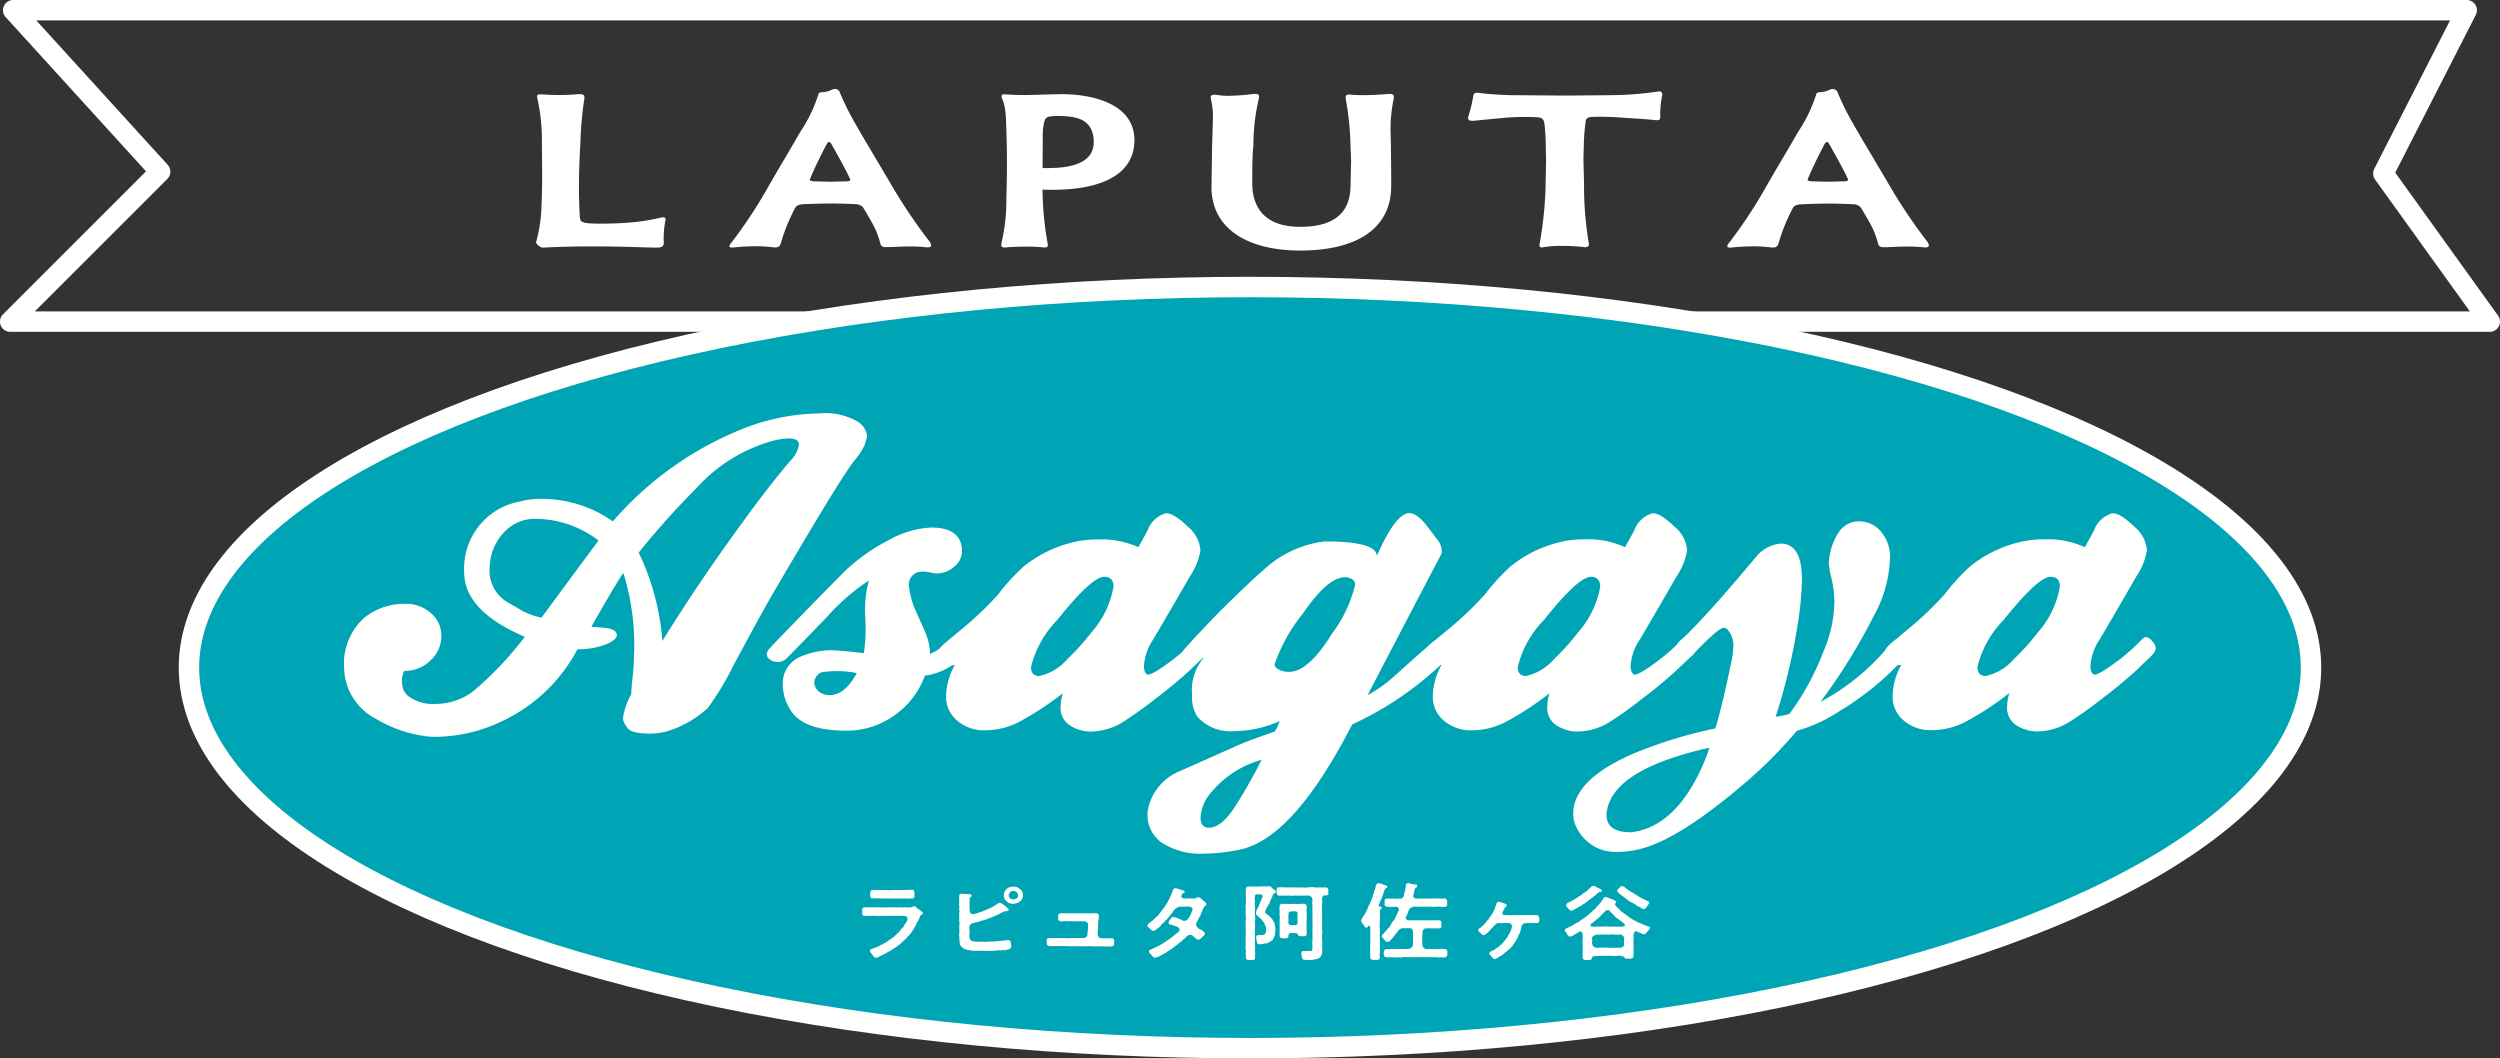
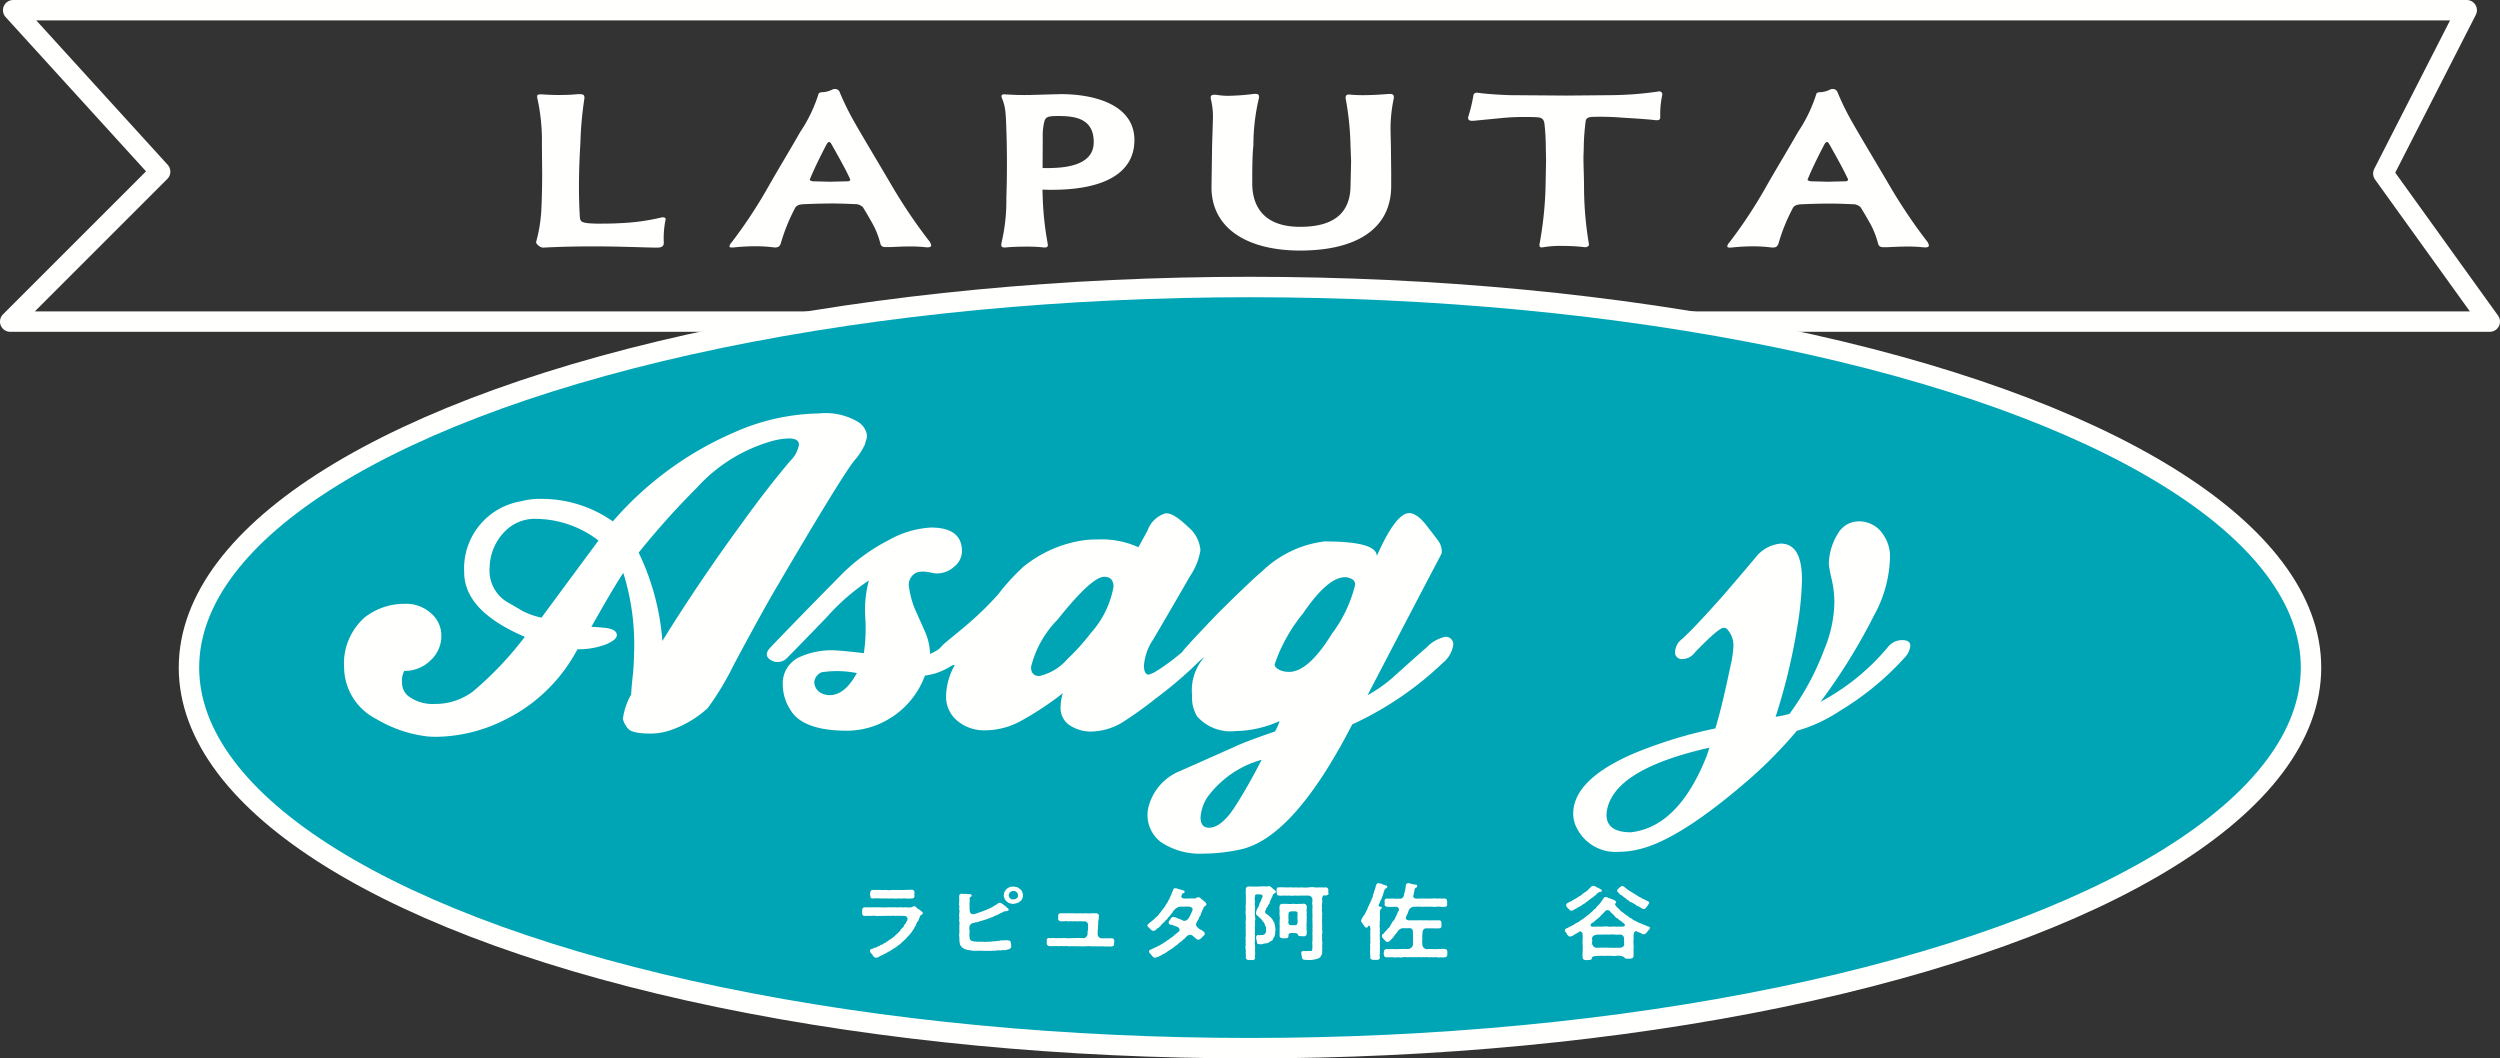
<svg xmlns="http://www.w3.org/2000/svg" viewBox="0 0 111.981 47.407">
  <rect x="0" y="0" width="111.981" height="47.407" fill="#333333" stroke="none" />
  <defs>
    <style>.cls-1{fill:#fffffe;}.cls-2{fill:none;stroke-linecap:round;stroke-linejoin:round;}.cls-2,.cls-3{stroke:#fffffe;stroke-width:0.915px;}.cls-3{fill:#00a5b5;stroke-miterlimit:10;}</style>
  </defs>
  <g id="レイヤー_2" data-name="レイヤー 2">
    <g id="hyo1_text">
      <path class="cls-1" d="M24.016,10.836a6.833,6.833,0,0,0,.231-1.405c.026-.566.038-1.113.038-1.66l-.012-1.349a8.607,8.607,0,0,0-.2-2,.313.313,0,0,1-.014-.1c0-.085.052-.1.231-.094.232.018.5.027.745.027.269,0,.539-.009.731-.027a1.506,1.506,0,0,1,.205-.01c.142,0,.219.028.206.189a15.922,15.922,0,0,0-.18,2c-.039.65-.064,1.31-.064,1.97,0,.444.013.887.038,1.321.014.2.052.264.372.3a5.889,5.889,0,0,0,.616.019c.309,0,.629-.009.758-.019a9.612,9.612,0,0,0,1.9-.254.226.226,0,0,1,.077-.009c.09,0,.141.047.115.122a4.07,4.07,0,0,0-.076,1.018c0,.161-.1.217-.309.217-.4,0-1.591-.056-2.836-.056-.8,0-1.6.019-2.258.056C24.208,11.1,23.991,10.92,24.016,10.836Z" />
      <path class="cls-1" d="M32.675,11.034a.3.3,0,0,1,.09-.169,21.537,21.537,0,0,0,1.592-2.4c.462-.82,1.039-1.764,1.488-2.556a6.572,6.572,0,0,0,.809-1.669c.012-.084.077-.113.244-.113a1.168,1.168,0,0,0,.4-.123.257.257,0,0,1,.115-.018.22.22,0,0,1,.206.16,12.166,12.166,0,0,0,.539,1.122c.359.651,1.09,1.858,1.809,3.084a23.607,23.607,0,0,0,1.643,2.432.43.43,0,0,1,.1.208c0,.066-.076.094-.218.085a6.318,6.318,0,0,0-.744-.038c-.321,0-.641.019-.9.029h-.167c-.115,0-.205-.019-.243-.142a3.9,3.9,0,0,0-.322-.849c-.192-.348-.334-.585-.461-.792a.478.478,0,0,0-.36-.141c-.41-.019-.719-.029-1.013-.029-.373,0-.732.01-1.246.029-.192.01-.372.028-.449.226a8.151,8.151,0,0,0-.615,1.537c-.039.1-.09.207-.347.17a6.18,6.18,0,0,0-.8-.047c-.3,0-.616.019-.9.047a.813.813,0,0,1-.141.009C32.714,11.09,32.675,11.072,32.675,11.034ZM37.989,8.12c.05,0,.115-.047.089-.1-.192-.424-.539-1.037-.835-1.565-.038-.057-.063-.094-.1-.094s-.077.028-.115.1c-.3.566-.6,1.189-.757,1.584-.013.038.1.076.153.076l.758.019Z" />
      <path class="cls-1" d="M44.859,10.883a8.269,8.269,0,0,0,.218-2.027c.013-.321.026-.934.026-1.537s-.013-1.207-.026-1.481c-.012-.453-.025-.707-.051-.905a1.968,1.968,0,0,0-.141-.519.469.469,0,0,1-.026-.1c0-.094.09-.094.206-.084.32.018.551.027.808.027.333,0,.732-.018,1.5-.037,1.309-.038,3.44.32,3.44,2.056,0,1.5-1.4,2.225-3.684,2.225-.14,0-.3,0-.435-.009l.012.377a13.841,13.841,0,0,0,.218,2.018c0,.028.013.057.013.075,0,.1-.051.123-.141.123a.5.5,0,0,1-.116-.009,6.818,6.818,0,0,0-.718-.029c-.283,0-.591.01-.835.029a.874.874,0,0,1-.14.009C44.859,11.081,44.833,11.034,44.859,10.883Zm4.132-4.516c0-1.039-.8-1.17-1.565-1.17-.436,0-.578.018-.642.226a2.587,2.587,0,0,0-.077.717L46.7,7.526C47.567,7.545,48.991,7.479,48.991,6.367Z" />
      <path class="cls-1" d="M54.267,8.3l.026-1.792.038-1.225a3.406,3.406,0,0,0-.1-.877V4.358c0-.085.064-.114.167-.114a.678.678,0,0,1,.128.009,3.02,3.02,0,0,0,.526.038,10.141,10.141,0,0,0,1.116-.085h.065c.115,0,.192.029.153.208a9.057,9.057,0,0,0-.243,2.093c-.052.463-.052,1.113-.052,1.7,0,1.076.552,1.953,2.144,1.953,1.54,0,2.232-.641,2.258-1.8l.026-1.141-.026-.67a12.856,12.856,0,0,0-.218-2.14V4.358c0-.085.051-.123.141-.123a.509.509,0,0,1,.116.009c.14.009.307.019.5.019.334,0,.718-.019,1.078-.047l.129-.01c.128,0,.217.029.192.2a6.549,6.549,0,0,0-.142,1.575l.013.555.013,1.179v.66c-.026,1.906-1.6,2.848-4.08,2.848C55.832,11.222,54.216,10.2,54.267,8.3Z" />
      <path class="cls-1" d="M68.957,10.949a16.592,16.592,0,0,0,.27-2.48l.025-1.282L69.24,6.6a9.329,9.329,0,0,0-.065-1.094c-.038-.16-.09-.245-.359-.255-.116-.01-.308-.01-.513-.01a9.621,9.621,0,0,0-.963.039l-1.348.131h-.05c-.117,0-.18-.037-.18-.122a.2.2,0,0,1,.013-.085,6.879,6.879,0,0,0,.217-.9c.013-.132.09-.169.27-.141.372.057,1.13.094,1.412.1l2.5.018,1.977-.018a15.165,15.165,0,0,0,2.1-.16c.026,0,.038-.01.064-.01a.133.133,0,0,1,.141.16,4.157,4.157,0,0,0-.09.972v.037c0,.095-.064.123-.141.123a.557.557,0,0,1-.128-.01c-.654-.065-1.052-.075-1.655-.122-.334-.02-.655-.028-1.04-.02-.334,0-.373.1-.385.265a9.86,9.86,0,0,0-.077,1.122l-.013.424c0,.425.026.849.026,1.434a15.609,15.609,0,0,0,.218,2.452v.028c0,.094-.128.122-.192.113a8.567,8.567,0,0,0-1.014-.056,4.56,4.56,0,0,0-.821.056.229.229,0,0,1-.077.009C69,11.09,68.945,11.062,68.957,10.949Z" />
      <path class="cls-1" d="M77.369,11.034a.309.309,0,0,1,.09-.169,21.394,21.394,0,0,0,1.592-2.4c.462-.82,1.039-1.764,1.488-2.556a6.572,6.572,0,0,0,.809-1.669c.013-.084.077-.113.244-.113a1.18,1.18,0,0,0,.4-.123.257.257,0,0,1,.115-.018.222.222,0,0,1,.206.16,11.905,11.905,0,0,0,.538,1.122c.359.651,1.091,1.858,1.809,3.084A23.769,23.769,0,0,0,86.3,10.788a.424.424,0,0,1,.1.208c0,.066-.077.094-.218.085a6.329,6.329,0,0,0-.744-.038c-.322,0-.642.019-.9.029h-.167c-.115,0-.2-.019-.243-.142a3.949,3.949,0,0,0-.321-.849c-.193-.348-.334-.585-.462-.792a.476.476,0,0,0-.359-.141c-.412-.019-.719-.029-1.014-.029-.372,0-.732.01-1.245.029-.193.01-.372.028-.449.226a8.075,8.075,0,0,0-.616,1.537c-.039.1-.09.207-.346.17a6.191,6.191,0,0,0-.8-.047c-.3,0-.617.019-.9.047a.8.8,0,0,1-.14.009C77.408,11.09,77.369,11.072,77.369,11.034ZM82.683,8.12c.051,0,.115-.047.09-.1-.194-.424-.539-1.037-.835-1.565-.038-.057-.064-.094-.1-.094s-.076.028-.115.1c-.3.566-.6,1.189-.757,1.584-.013.038.1.076.153.076l.758.019Z" />
      <polygon class="cls-2" points="0.59 0.457 110.49 0.457 106.755 7.774 111.523 14.405 0.457 14.405 7.173 7.69 0.59 0.457" />
      <ellipse class="cls-3" cx="55.99" cy="29.903" rx="47.526" ry="17.047" />
      <path class="cls-1" d="M41.331,40.883a.047.047,0,0,1,0,.023c-.009.073-.058.062-.095.1-.053.031-.024.074-.045.1-.049.052-.012.088-.069.147a.525.525,0,0,0-.1.2c-.059.074-.059.122-.119.191a.947.947,0,0,1-.131.184c-.037.055-.119.125-.152.17a1.007,1.007,0,0,1-.077.084.28.28,0,0,0-.082.077c-.025.022-.074.051-.086.077a.759.759,0,0,1-.089.074c-.034.036-.075.051-.1.073s-.049.059-.094.067c-.049.029-.113.081-.168.106-.049.052-.131.067-.17.1a.964.964,0,0,1-.176.092c-.054.044-.123.051-.177.088a.252.252,0,0,1-.17.059c-.086,0-.115-.07-.16-.14-.026-.037-.094-.074-.1-.158s.064-.093.113-.1a.514.514,0,0,1,.145-.059c.049,0,.076-.052.135-.058s.064-.063.13-.067.086-.062.131-.073c.073-.019.076-.063.127-.077.035-.012.069-.064.117-.081.067-.027.079-.063.12-.085a.611.611,0,0,0,.111-.092.406.406,0,0,1,.084-.081c.014-.023.066-.044.082-.085.033-.018.045-.04.078-.084,0-.041.049-.048.074-.092a.148.148,0,0,0,.069-.092.309.309,0,0,1,.062-.095c.033-.027.033-.041.045-.081.033-.044.045-.056.049-.1.037-.052-.026-.169-.131-.169a1.723,1.723,0,0,0-.2,0,.814.814,0,0,0-.211,0,.717.717,0,0,0-.217,0,1.019,1.019,0,0,0-.213,0c-.062-.015-.135.011-.213,0s-.138.019-.209,0a.75.75,0,0,0-.213,0c-.089-.008-.22,0-.306,0a.1.1,0,0,1-.11-.1v-.165c0-.007,0-.01,0-.018a.106.106,0,0,1,.115-.1c.119,0,.22,0,.306,0a2.1,2.1,0,0,1,.225,0,2.107,2.107,0,0,1,.225,0,1.637,1.637,0,0,0,.222,0,2.111,2.111,0,0,1,.225,0,2.1,2.1,0,0,1,.225,0c.082.015.134-.018.224,0s.151-.015.225,0a1,1,0,0,0,.179,0c.063,0,.1-.058.184-.048.063.008.1.108.172.129a1.009,1.009,0,0,1,.152.118C41.306,40.843,41.331,40.85,41.331,40.883Zm-2.351-.754a.446.446,0,0,1,0-.146c.011-.052.033-.122.113-.122h.041c.074,0,.141,0,.217,0H39.4a2.056,2.056,0,0,0,.283,0,.862.862,0,0,0,.287,0,2.681,2.681,0,0,0,.285,0,1.909,1.909,0,0,0,.283,0H40.6c.068,0,.131-.007.191-.007a.363.363,0,0,1,.059,0,.107.107,0,0,1,.109.122.836.836,0,0,0,0,.146.1.1,0,0,1-.113.121,1.574,1.574,0,0,1-.307,0c-.086-.01-.181.019-.283,0a1.353,1.353,0,0,1-.285,0,2.114,2.114,0,0,1-.287,0H39.4c-.09-.014-.188,0-.307,0C39,40.254,38.995,40.192,38.98,40.129Z" />
-       <path class="cls-1" d="M45.271,42.214a.593.593,0,0,1,.023.162.126.126,0,0,1-.064.125.669.669,0,0,1-.127.04.412.412,0,0,1-.16.019c-.069-.015-.11.022-.155.012-.066-.019-.111.01-.164,0a.277.277,0,0,1-.152.01l-.1.011h-.164a.905.905,0,0,0-.109,0l-.156-.008c-.061,0-.225,0-.274,0a.621.621,0,0,1-.172-.011c-.045-.015-.1-.011-.171-.026a1.6,1.6,0,0,1-.157-.058c-.035-.034-.09-.052-.113-.1a.206.206,0,0,1-.063-.132c-.015-.048-.007-.085-.023-.151a.572.572,0,0,0,0-.14.2.2,0,0,1-.008-.073.794.794,0,0,1,.008-.1.829.829,0,0,0,0-.173c0-.01,0-.025,0-.036a.718.718,0,0,0,0-.136.418.418,0,0,0,0-.173.178.178,0,0,1-.008-.048c0-.044.012-.1.008-.125a.626.626,0,0,1-.008-.1.52.52,0,0,1,.008-.074.136.136,0,0,1,0-.04c0-.048.02-.081,0-.133a.219.219,0,0,1-.008-.048c0-.044.02-.08.008-.125a.3.3,0,0,1-.014-.08c0-.041.01-.081.01-.143,0-.045,0-.085,0-.129a1.014,1.014,0,0,1,0-.1.1.1,0,0,1,.11-.1,1.484,1.484,0,0,0,.187.01,1.409,1.409,0,0,0,.186.011.082.082,0,0,1,.072.045c.014.029-.024.069-.045.08a.079.079,0,0,0-.045.089c0,.073.014.1,0,.136a1.393,1.393,0,0,0,0,.183.975.975,0,0,0,.01.233.144.144,0,0,0,.142.132c.094,0,.1-.03.147-.03.045-.018.057-.018.119-.044a.333.333,0,0,1,.1-.033,1.7,1.7,0,0,0,.168-.066.664.664,0,0,0,.164-.073.5.5,0,0,0,.154-.071c.062-.029.1-.065.148-.084s.069-.055.11-.077a.217.217,0,0,1,.094-.033c.041,0,.058.018.1.04.057.029.068.059.131.1s.045.04.094.084c.029.019.093.056.06.111-.015.029-.056.037-.105.041a.266.266,0,0,0-.168.051c-.037.029-.074.022-.123.062a1.266,1.266,0,0,1-.139.066l-.135.059c-.056.045-.127.041-.187.074a1.435,1.435,0,0,1-.194.07l-.2.062c-.074.012-.127.056-.2.052-.024,0-.094.033-.15.037-.079.025-.145.1-.145.15s-.02.088,0,.169-.019.169,0,.236a.431.431,0,0,0,.022.166c.007.044.082.084.142.092a1.268,1.268,0,0,0,.217.021c.074,0,.152,0,.217,0a.707.707,0,0,0,.2,0c.076-.018.142.008.207-.011a.853.853,0,0,0,.2-.01c.049-.015.127,0,.209-.019.064-.019.1,0,.146-.019a.4.4,0,0,1,.153-.01C45.23,42.1,45.275,42.145,45.271,42.214Zm.551-2.121V40.1a.26.26,0,0,1-.032.146.251.251,0,0,1-.095.125c-.077.052-.094.075-.147.081a.9.9,0,0,1-.156.034.371.371,0,0,1-.166-.03.247.247,0,0,1-.137-.085c-.031-.029-.094-.084-.094-.125s-.052-.1-.031-.146-.014-.056.012-.1a.393.393,0,0,1,.057-.114l.056-.063a.394.394,0,0,1,.137-.084c.06-.03.08-.011.142-.03h.008a.369.369,0,0,0,.106.012c.025,0,.037.011.078.021.058.015.053.037.078.048.045.019.037.033.074.052s.041.04.069.1A.331.331,0,0,1,45.822,40.093ZM45.6,40.1c0-.019-.012-.037-.012-.059,0-.041-.033-.041-.045-.074s-.033-.011-.058-.04-.057-.008-.09-.015a.168.168,0,0,0-.147.055.207.207,0,0,0-.064.129.19.19,0,0,0,.057.14.177.177,0,0,0,.154.047.2.2,0,0,0,.148-.051C45.593,40.21,45.6,40.162,45.6,40.1Z" />
+       <path class="cls-1" d="M45.271,42.214a.593.593,0,0,1,.023.162.126.126,0,0,1-.064.125.669.669,0,0,1-.127.04.412.412,0,0,1-.16.019c-.069-.015-.11.022-.155.012-.066-.019-.111.01-.164,0a.277.277,0,0,1-.152.01l-.1.011h-.164a.905.905,0,0,0-.109,0l-.156-.008c-.061,0-.225,0-.274,0a.621.621,0,0,1-.172-.011c-.045-.015-.1-.011-.171-.026a1.6,1.6,0,0,1-.157-.058c-.035-.034-.09-.052-.113-.1a.206.206,0,0,1-.063-.132c-.015-.048-.007-.085-.023-.151a.572.572,0,0,0,0-.14.2.2,0,0,1-.008-.073.794.794,0,0,1,.008-.1.829.829,0,0,0,0-.173c0-.01,0-.025,0-.036a.718.718,0,0,0,0-.136.418.418,0,0,0,0-.173.178.178,0,0,1-.008-.048c0-.044.012-.1.008-.125a.626.626,0,0,1-.008-.1.52.52,0,0,1,.008-.074.136.136,0,0,1,0-.04c0-.048.02-.081,0-.133a.219.219,0,0,1-.008-.048c0-.044.02-.08.008-.125a.3.3,0,0,1-.014-.08c0-.041.01-.081.01-.143,0-.045,0-.085,0-.129a1.014,1.014,0,0,1,0-.1.1.1,0,0,1,.11-.1,1.484,1.484,0,0,0,.187.01,1.409,1.409,0,0,0,.186.011.082.082,0,0,1,.072.045c.014.029-.024.069-.045.08a.079.079,0,0,0-.045.089c0,.073.014.1,0,.136a1.393,1.393,0,0,0,0,.183.975.975,0,0,0,.01.233.144.144,0,0,0,.142.132c.094,0,.1-.03.147-.03.045-.018.057-.018.119-.044a.333.333,0,0,1,.1-.033,1.7,1.7,0,0,0,.168-.066.664.664,0,0,0,.164-.073.5.5,0,0,0,.154-.071c.062-.029.1-.065.148-.084s.069-.055.11-.077a.217.217,0,0,1,.094-.033c.041,0,.058.018.1.04.057.029.068.059.131.1s.045.04.094.084c.029.019.093.056.06.111-.015.029-.056.037-.105.041a.266.266,0,0,0-.168.051c-.037.029-.074.022-.123.062a1.266,1.266,0,0,1-.139.066l-.135.059c-.056.045-.127.041-.187.074a1.435,1.435,0,0,1-.194.07l-.2.062c-.074.012-.127.056-.2.052-.024,0-.094.033-.15.037-.079.025-.145.1-.145.15s-.02.088,0,.169-.019.169,0,.236a.431.431,0,0,0,.022.166c.007.044.082.084.142.092a1.268,1.268,0,0,0,.217.021c.074,0,.152,0,.217,0a.707.707,0,0,0,.2,0a.853.853,0,0,0,.2-.01c.049-.015.127,0,.209-.019.064-.019.1,0,.146-.019a.4.4,0,0,1,.153-.01C45.23,42.1,45.275,42.145,45.271,42.214Zm.551-2.121V40.1a.26.26,0,0,1-.032.146.251.251,0,0,1-.095.125c-.077.052-.094.075-.147.081a.9.9,0,0,1-.156.034.371.371,0,0,1-.166-.03.247.247,0,0,1-.137-.085c-.031-.029-.094-.084-.094-.125s-.052-.1-.031-.146-.014-.056.012-.1a.393.393,0,0,1,.057-.114l.056-.063a.394.394,0,0,1,.137-.084c.06-.03.08-.011.142-.03h.008a.369.369,0,0,0,.106.012c.025,0,.037.011.078.021.058.015.053.037.078.048.045.019.037.033.074.052s.041.04.069.1A.331.331,0,0,1,45.822,40.093ZM45.6,40.1c0-.019-.012-.037-.012-.059,0-.041-.033-.041-.045-.074s-.033-.011-.058-.04-.057-.008-.09-.015a.168.168,0,0,0-.147.055.207.207,0,0,0-.064.129.19.19,0,0,0,.057.14.177.177,0,0,0,.154.047.2.2,0,0,0,.148-.051C45.593,40.21,45.6,40.162,45.6,40.1Z" />
      <path class="cls-1" d="M49.909,42.178c0,.022-.007.048-.007.073a.068.068,0,0,0,0,.03v.007c0,.084-.067.1-.123.107s-.083,0-.124,0-.07,0-.1,0-.037,0-.059,0c-.056,0-.109-.008-.154-.008a2.362,2.362,0,0,1-.238,0c-.053,0-.114,0-.162,0a.378.378,0,0,1-.071,0,.877.877,0,0,0-.24,0c-.082,0-.168,0-.238,0s-.176-.007-.237,0a1.439,1.439,0,0,0-.254,0c-.011,0-.025,0-.033,0a.773.773,0,0,0-.187-.008c-.053.011-.108-.011-.217,0-.066.008-.148-.011-.229,0a.12.12,0,0,1-.037,0h-.1c-.03,0-.059,0-.092,0a.126.126,0,0,1-.121-.125v-.015c0-.025,0-.044,0-.062a.13.13,0,0,0,0-.037v-.022a.091.091,0,0,1,.109-.1c.063.011.131-.007.225,0,.14.011.179,0,.22,0,.086.015.165-.01.288,0a1.148,1.148,0,0,0,.287,0,20.573,20.573,0,0,1,.523,0c.068.015.166-.088.176-.155a1.164,1.164,0,0,1,.016-.213c.023-.1-.008-.114.007-.217.012-.085-.078-.158-.154-.166a.855.855,0,0,1-.16,0c-.09-.014-.143.015-.2,0s-.151.012-.2,0c-.1-.021-.141.019-.2,0-.09-.021-.209.012-.315,0-.049,0-.123-.062-.111-.121a.363.363,0,0,0,0-.114.111.111,0,0,1,.119-.125h.307a.82.82,0,0,0,.1,0c.049,0,.108,0,.168,0a1.553,1.553,0,0,0,.273,0,.3.3,0,0,1,.051,0,1.137,1.137,0,0,0,.225,0,.993.993,0,0,0,.244,0H49.1c.061,0,.139.056.123.129s0,.106-.016.173a.475.475,0,0,0-.013.2c-.024.085,0,.1-.012.173a1.978,1.978,0,0,0-.016.266c0,.069.061.172.151.175a.758.758,0,0,0,.152.008c.069-.014.084.007.139,0,.09-.018.09.011.168,0a.111.111,0,0,1,.135.122Z" />
      <path class="cls-1" d="M53.585,41.35a.168.168,0,0,0,.051.185.5.5,0,0,0,.18.125c.031,0,.049.04.093.069a.1.1,0,0,1,.053.1c0,.047-.029.066-.045.085-.056.043-.078.083-.127.121a.147.147,0,0,1-.228,0c-.022-.034-.067-.044-.1-.088s-.062-.037-.092-.063c-.056-.037-.162.015-.207.04-.025.052-.062.06-.086.1s-.07.04-.1.085a.361.361,0,0,1-.09.077.729.729,0,0,0-.121.1.869.869,0,0,1-.127.091.732.732,0,0,1-.148.115,1.048,1.048,0,0,1-.135.085,1.405,1.405,0,0,0-.123.092c-.053.022-.076.058-.127.066-.024.007-.1.066-.158.088a.738.738,0,0,1-.2.073H51.73c-.074,0-.108-.065-.149-.113s-.125-.111-.113-.173c0-.041.045-.063.074-.077.061-.015.057-.037.117-.052s.067-.041.127-.059.082-.055.127-.062.075-.06.123-.066a.778.778,0,0,1,.106-.067c.029-.037.082-.048.1-.066a.427.427,0,0,1,.1-.074c.065-.033.065-.062.094-.073.066-.026.082-.062.111-.074s.045-.048.09-.084a.256.256,0,0,0,.094-.077.242.242,0,0,0,.093-.085c.034-.04,0-.129-.074-.173-.064-.022-.113-.044-.176-.062a.212.212,0,0,0-.126-.038c-.065-.01-.094-.036-.1-.084a.1.1,0,0,1,.029-.091c.024-.037.041-.056.069-.1a.111.111,0,0,1,.115-.07.71.71,0,0,1,.139.03.554.554,0,0,0,.171.069.759.759,0,0,0,.161.074.252.252,0,0,0,.2-.107,1.057,1.057,0,0,0,.1-.18,1.6,1.6,0,0,0,.084-.2c.026-.089-.076-.147-.146-.151a2.033,2.033,0,0,0-.221,0h-.168a.267.267,0,0,0-.158.048.566.566,0,0,0-.145.121c-.048.048-.052.1-.1.141s-.074.113-.119.146c-.061.048-.061.106-.123.14-.032.018-.049.058-.09.091s-.057.075-.094.089c-.045.03-.057.088-.078.1-.049.018-.049.065-.1.08s-.048.048-.1.078a.133.133,0,0,1-.119.051.242.242,0,0,1-.143-.1c-.045-.043-.115-.088-.115-.132v-.007l0-.012c0-.025.041-.065.066-.088s.065-.04.1-.077a.865.865,0,0,0,.154-.136c.055-.041.086-.085.149-.129A2.054,2.054,0,0,1,52,40.843a1.031,1.031,0,0,1,.119-.154c.016-.037.053-.056.073-.111.013-.037.045-.044.062-.1.008-.03.045-.041.061-.1a.47.47,0,0,1,.058-.1,1.911,1.911,0,0,1,.09-.2c.012-.069.061-.135.082-.216a.092.092,0,0,1,.076-.074h.03c.029,0,.049,0,.056.008.053.015.094.026.145.044s.109.029.15.044c.037,0,.074.048.057.077-.016.055-.061.037-.1.074-.019.018-.015.055-.041.084s.022.125.1.125l.156.007c.037-.01.139,0,.188-.01a.752.752,0,0,0,.171,0c.055,0,.063-.048.139-.052s.123.07.186.114a1.026,1.026,0,0,1,.117.1.142.142,0,0,1,.062.095v.011c-.017.069-.07.077-.1.106s-.024.074-.053.111c-.045.058-.031.1-.064.15-.045.067-.03.114-.063.152-.053.054-.045.095-.072.146A1.112,1.112,0,0,0,53.585,41.35Z" />
      <path class="cls-1" d="M57.113,39.879c0,.019.048.041.041.067s-.061.069-.079.081a.094.094,0,0,0-.068.077.259.259,0,0,1-.041.1c-.017.048-.029.06-.049.111-.029.018-.017.062-.045.107-.009.051-.017.084-.05.1s-.028.088-.053.106a.152.152,0,0,0-.061.111c-.033.059-.041.07-.041.11a.108.108,0,0,0,.037.074.74.74,0,0,1,.143.107,1.009,1.009,0,0,1,.131.131c.049.063.045.089.09.155.037.041.025.133.048.17,0,.048.018.131.018.173a.383.383,0,0,0-.014.158c-.015.048-.019.092-.031.128a.3.3,0,0,0-.058.11c-.034.052-.038.074-.082.089s-.057.033-.106.066a.249.249,0,0,1-.127.044.617.617,0,0,0-.146.026.291.291,0,0,1-.176.007.078.078,0,0,1-.09-.092,1.05,1.05,0,0,1-.041-.232.183.183,0,0,1,.064-.081c.041,0,.086.015.127,0,.112.008.164-.007.2-.051a.179.179,0,0,0,.052-.18.251.251,0,0,0-.025-.177c-.033-.04-.037-.121-.072-.158a.585.585,0,0,1-.108-.14c-.06-.062-.1-.073-.142-.136a.155.155,0,0,1-.1-.147.681.681,0,0,1,.051-.18.453.453,0,0,0,.09-.18.939.939,0,0,1,.076-.18c.029-.052.029-.114.07-.154a.1.1,0,0,0-.06-.137c-.049.014-.123-.011-.153,0-.082-.008-.134.021-.119.106a.465.465,0,0,0,0,.217.605.605,0,0,0,0,.221c.014.081-.015.15,0,.217a1.008,1.008,0,0,0,0,.22.441.441,0,0,1,0,.217c0,.077.006.133,0,.221a1.728,1.728,0,0,0,0,.217,1.205,1.205,0,0,0,0,.217,1.681,1.681,0,0,0,0,.213.662.662,0,0,0,0,.213,1.089,1.089,0,0,1,0,.214c0,.069.014.158.006.217a.3.3,0,0,0,0,.132.106.106,0,0,1-.119.1h-.016a.429.429,0,0,0-.152,0h-.008a.142.142,0,0,1-.127-.1.443.443,0,0,0,0-.191v-.018a.9.9,0,0,0,0-.181.266.266,0,0,1-.012-.084.406.406,0,0,1,.016-.114.222.222,0,0,1-.008-.073c0-.041,0-.081.008-.129a.324.324,0,0,1-.012-.089.452.452,0,0,1,.012-.11,2.233,2.233,0,0,1,0-.232,1.142,1.142,0,0,1,0-.235c0-.055-.008-.1-.008-.151a.348.348,0,0,1,.008-.085,2.044,2.044,0,0,0,0-.235.543.543,0,0,1-.012-.113.573.573,0,0,1,.012-.122c0-.048-.008-.092-.008-.132a.985.985,0,0,1,.008-.1,1.977,1.977,0,0,0,0-.231,1.425,1.425,0,0,0,0-.236c-.016-.073.013-.158,0-.235a.128.128,0,0,1,.123-.1c.064,0,.105.008.176,0a2.25,2.25,0,0,0,.318,0,2.127,2.127,0,0,1,.32,0,.267.267,0,0,0,.094-.018h.008c.033,0,.049.022.078.033s.068.07.094.077A.522.522,0,0,0,57.113,39.879Zm2.4.129c0,.052-.045.092-.115.1-.049.007-.053-.008-.1,0-.041-.008-.082.094-.078.173a.7.7,0,0,1,0,.2.458.458,0,0,0,0,.2.471.471,0,0,0,0,.2c.018.048-.008.144,0,.2s-.012.139,0,.2c-.008.055.006.142,0,.2a1.231,1.231,0,0,1,0,.192.274.274,0,0,1,0,.161.525.525,0,0,0,.006.158.317.317,0,0,0,0,.162c0,.044.008.106,0,.158-.01.085.008.177,0,.236-.018.029-.014.04,0,.054-.008.056.007.1-.022.152a.729.729,0,0,1-.076.131c-.026.03-.09.038-.127.067-.074.011-.115.029-.164.033s-.111.029-.164.011a.685.685,0,0,1-.154,0c-.063-.007-.172.011-.194-.088a2.293,2.293,0,0,1-.041-.232.094.094,0,0,1,.094-.081,1.581,1.581,0,0,0,.267,0c.147.018.125-.03.143-.139a.6.6,0,0,1,0-.148.245.245,0,0,1,0-.147.9.9,0,0,0,0-.147.6.6,0,0,0,0-.147c-.018-.055.012-.092,0-.148.016-.054-.008-.092,0-.146s.008-.107,0-.148a.874.874,0,0,0,0-.146.913.913,0,0,1,0-.148c-.008-.037.012-.087,0-.15a.887.887,0,0,1,0-.147.447.447,0,0,1,0-.148c.016-.059-.008-.1,0-.154a.271.271,0,0,1,0-.155c0-.106,0-.158-.059-.212s-.1-.045-.179-.052a2.339,2.339,0,0,1-.278,0,1.3,1.3,0,0,1-.265,0,.822.822,0,0,1-.262,0,1.2,1.2,0,0,1-.232,0,.932.932,0,0,1-.243,0c-.078-.012-.07-.063-.085-.125a1.136,1.136,0,0,1,0-.118c-.008-.059,0-.122.085-.122a1.406,1.406,0,0,1,.243,0c.089-.007.15.011.232,0,.109-.007.172.015.291,0a1.782,1.782,0,0,0,.293,0,1.09,1.09,0,0,0,.291,0,1.036,1.036,0,0,1,.3,0c.049.019.094,0,.162,0a1.281,1.281,0,0,0,.164,0c.041.015.074,0,.143,0,.092.019.107.059.111.122s-.019.091,0,.118A.053.053,0,0,1,59.513,40.008Zm-1.246,1.923c-.07.008-.127-.018-.137-.077-.008-.04-.064-.059-.139-.059-.056,0-.13-.008-.171,0s-.057.012-.094.044a.232.232,0,0,0-.012.085c0,.073-.053.111-.142.1a.2.2,0,0,1-.123,0c-.075,0-.139-.041-.131-.118,0-.1,0-.18,0-.287a1.886,1.886,0,0,0,0-.2c-.008-.084.007-.135,0-.206a.622.622,0,0,0,0-.2.973.973,0,0,1,0-.2.889.889,0,0,1,0-.221c.008-.081.052-.092.121-.11a.663.663,0,0,0,.178,0,1.081,1.081,0,0,0,.306,0,1.244,1.244,0,0,0,.311,0,.227.227,0,0,0,.113,0,.406.406,0,0,1,.07,0,.132.132,0,0,1,.116.11c.011.092-.018.162-.006.221s0,.114,0,.181a.66.66,0,0,1,0,.183c.006.055,0,.136,0,.184a.7.7,0,0,0,0,.183c-.016.1.021.188,0,.277.013.069-.065.129-.135.117A.97.97,0,0,1,58.267,41.931Zm-.145-1c.008-.063-.019-.11-.123-.11-.049,0-.125,0-.162,0-.086.014-.123.041-.119.11a1.272,1.272,0,0,0,0,.276c-.008.055-.021.155.012.188s.037.04.082.048a1.188,1.188,0,0,1,.168,0c.053,0,.09,0,.123-.048a.377.377,0,0,0,.019-.191A1.414,1.414,0,0,1,58.122,40.931Z" />
      <path class="cls-1" d="M61.894,40.662c-.008.041-.026.041-.041.059s-.016.033-.037.041a2.305,2.305,0,0,0-.008.279,1.023,1.023,0,0,1,0,.192c-.008.069-.016.1,0,.125a.49.49,0,0,0,0,.217,1.347,1.347,0,0,0,0,.22.981.981,0,0,0,0,.217c-.008.092.012.158,0,.221s.015.106,0,.158c.012.07-.012.121,0,.162s-.012.092,0,.161a.317.317,0,0,0,0,.162c0,.1-.065.118-.139.118h-.019c-.042,0-.067,0-.1,0a.158.158,0,0,1-.037,0c-.076-.007-.135-.03-.135-.114.018-.062-.02-.1,0-.166a.278.278,0,0,1,0-.161.542.542,0,0,1,0-.162.308.308,0,0,1,.006-.158,1.387,1.387,0,0,1,0-.242,1.1,1.1,0,0,1,0-.244c-.022-.022-.014-.037,0-.073a.37.37,0,0,0-.03-.191c-.037-.019-.056-.04-.078.014s-.052.063-.078.048c-.045.019-.086-.066-.109-.106a.2.2,0,0,1-.074-.1c-.016-.029-.049-.052-.049-.081l0-.015a.5.5,0,0,1,.07-.15.335.335,0,0,1,.064-.1.494.494,0,0,0,.063-.106c.035-.073.068-.118.1-.2a.147.147,0,0,1,.048-.107.281.281,0,0,1,.045-.107.419.419,0,0,0,.045-.11c.033-.03.026-.059.045-.111a.2.2,0,0,0,.049-.135c0-.048.033-.084.045-.132a.36.36,0,0,1,.045-.137c.01-.055.029-.092.037-.14s.045-.15.111-.15h.008c.008.015.029.007.061.011s.093.018.138.044c.03.026.086.026.141.051a.056.056,0,0,1,.053.081c0,.037-.053.034-.1.082a1.267,1.267,0,0,0-.066.172.8.8,0,0,1-.061.191.934.934,0,0,1-.059.14c-.035.037-.041.107-.06.14a.085.085,0,0,0-.029.063c-.012.025,0,.077.037.073C61.865,40.622,61.9,40.626,61.894,40.662Zm2.935,1.994c0,.029,0,.062,0,.085v.014c-.007.081-.056.132-.109.121a.386.386,0,0,1-.185,0,.376.376,0,0,1-.184,0c-.078-.014-.135.019-.184,0-.086-.01-.134.019-.187,0a1.023,1.023,0,0,0-.193,0c-.045-.014-.135.015-.188,0s-.139.008-.191,0c-.071-.01-.123.012-.19,0s-.117.012-.191,0a.593.593,0,0,0-.188,0,.356.356,0,0,1-.189,0,.865.865,0,0,1-.266,0c-.094,0-.183.008-.269,0-.075.019-.127-.048-.127-.121-.02-.029,0-.077,0-.125,0-.081.049-.106.127-.121a2.414,2.414,0,0,0,.269,0,1.323,1.323,0,0,0,.266,0c.107.008.2-.015.328,0l.1,0a.258.258,0,0,0,.135-.059.208.208,0,0,0,.078-.147c0-.081,0-.161,0-.235a2.243,2.243,0,0,0,0-.232c-.007-.092.008-.183-.052-.228-.078-.063-.213-.015-.27-.033-.041.007-.107,0-.156,0a.507.507,0,0,0-.1.041c-.054.022-.066.055-.107.1a.408.408,0,0,1-.072.1.429.429,0,0,0-.082.107c-.026.029-.055.085-.086.1a.874.874,0,0,1-.071.08c-.06.06-.074.082-.127.085-.082.019-.119-.047-.164-.1-.031-.03-.105-.1-.105-.151s.015-.085.07-.11a.9.9,0,0,1,.121-.14c.055-.041.059-.092.115-.125s.061-.11.112-.17a.545.545,0,0,1,.105-.158A.29.29,0,0,0,62.5,41.1c.026-.048.061-.121.082-.161a.332.332,0,0,1,.065-.137.126.126,0,0,0-.106-.184c-.078-.007-.3.015-.392,0s-.143-.055-.127-.121-.016-.085,0-.126c-.008-.084.037-.132.127-.121s.2-.007.273,0,.164.012.262,0c.041.019.074,0,.119-.018a.222.222,0,0,0,.086-.144,1.272,1.272,0,0,1,.029-.136.3.3,0,0,0,.028-.135c0-.034.017-.056.025-.123a.114.114,0,0,1,.045-.117.126.126,0,0,1,.123-.008,1.489,1.489,0,0,0,.269.056.063.063,0,0,1,.069.084c-.016.048-.041.045-.082.074s-.032.1-.057.192a1.206,1.206,0,0,1-.033.15c-.02.026.017.077.045.1a.231.231,0,0,0,.16.022,1.115,1.115,0,0,0,.2,0c.082-.008.147.011.225,0,.056.008.15,0,.224,0a.643.643,0,0,1,.184,0c.045.015.127-.014.184,0,.074.012.119-.007.185,0,.082,0,.1.063.109.121v.148a.091.091,0,0,1-.109.1.629.629,0,0,1-.185,0,.655.655,0,0,0-.184,0,.755.755,0,0,1-.184,0c-.078,0-.172-.007-.25,0-.068-.014-.168.011-.254,0s-.207,0-.31,0c-.053-.01-.086.023-.131.034-.053.037-.064.058-.086.073a.912.912,0,0,0-.072.187,1.323,1.323,0,0,0-.082.173c-.022.059.019.14.146.14.086,0,.344,0,.434,0,.107-.008.2.007.3,0s.187.015.3,0c.082,0,.213,0,.306,0s.1.069.11.121a.232.232,0,0,0,0,.117c0,.056-.016.115-.11.122-.111.007-.217,0-.306,0-.071,0-.225,0-.27,0-.164,0-.164.166-.172.258a1.383,1.383,0,0,0,0,.232.8.8,0,0,0,0,.235.216.216,0,0,0,.057.143c.06.048.1.074.15.059h.246a.753.753,0,0,0,.184,0c.074.015.1-.012.184,0a.475.475,0,0,1,.185,0,.107.107,0,0,1,.109.121A.059.059,0,0,1,64.829,42.656Z" />
-       <path class="cls-1" d="M68.949,41.2a.136.136,0,0,1,0,.041c-.012.08-.061.117-.127.106-.09,0-.162,0-.262,0s-.15,0-.221,0a.207.207,0,0,0-.179.121c-.008.048-.024.1-.034.14,0,.066-.039.092-.035.139-.037.052-.025.085-.058.121a1.069,1.069,0,0,1-.065.152c-.021.058-.053.084-.082.146a.943.943,0,0,0-.09.133c-.049.052-.056.1-.1.121a.439.439,0,0,1-.112.115c-.056.025-.074.084-.115.1s-.084.06-.131.1-.084.081-.138.092a.593.593,0,0,1-.151.088c-.037.03-.049.04-.074.04-.008,0-.016,0-.024,0a.109.109,0,0,0-.017,0c-.061,0-.094-.084-.131-.114-.019-.044-.109-.095-.094-.139s0-.059.045-.07c.061-.029.1-.052.131-.07.057,0,.078-.048.119-.073.061-.044.11-.056.151-.111a.876.876,0,0,0,.134-.125.575.575,0,0,0,.12-.135.666.666,0,0,0,.111-.148c.031-.022.023-.081.064-.11s.026-.081.075-.14a.4.4,0,0,0,.044-.129.242.242,0,0,0,.016-.132.139.139,0,0,0-.127-.114c-.1.011-.162-.011-.228,0a.826.826,0,0,1-.164,0,.308.308,0,0,0-.221.063.356.356,0,0,1-.1.1c-.015.048-.041.059-.078.088s-.037.062-.078.089a.7.7,0,0,1-.1.1c-.068.052-.086.085-.168.1-.052.011-.086-.04-.138-.092s-.1-.052-.1-.133c0-.04.053-.094.1-.11.062-.017.045-.069.115-.1.049-.023.064-.082.109-.115s.055-.1.1-.125.053-.092.1-.132.053-.088.086-.136a.608.608,0,0,0,.073-.121c.013-.052.058-.088.062-.14,0-.033.033-.085.049-.14s.029-.129.111-.15c.039,0,.073.029.118.029.062,0,.048.022.1.03s.053.025.09.04.057.018.06.058c0,.06-.052.063-.082.108a1.382,1.382,0,0,0-.078.15c-.023.044-.052.085-.023.136s.06.041.1.048a1.485,1.485,0,0,1,.247.007c.093,0,.146-.01.257-.007.094,0,.184-.007.3,0a2.942,2.942,0,0,1,.3,0,2.858,2.858,0,0,1,.307,0c.1,0,.119.066.123.125A.391.391,0,0,1,68.949,41.2Z" />
      <path class="cls-1" d="M73.9,41.56v.015a.122.122,0,0,1-.063.091.442.442,0,0,1-.078.1c-.045.041-.041.073-.117.077-.018.015-.074,0-.108-.025a.676.676,0,0,0-.138-.063c-.034,0-.045-.018-.086-.041a.085.085,0,0,0-.106.048c-.029.045-.021.085-.037.162a.4.4,0,0,1,0,.169c0,.056,0,.137,0,.188a1.062,1.062,0,0,1,0,.276,1.671,1.671,0,0,1,0,.283c0,.066-.062.088-.131.1a.842.842,0,0,1-.142,0c-.037.008-.119-.007-.137-.055-.008-.025-.1-.058-.166-.07a.924.924,0,0,0-.2,0,.6.6,0,0,1-.18,0c-.066,0-.135-.007-.184,0-.066-.015-.13.015-.183,0a3.6,3.6,0,0,0-.389.011c-.086.007-.144.025-.152.1,0,.033-.045.074-.11.074a.07.07,0,0,1-.029,0h-.008c-.029,0-.062.007-.093.007a.13.13,0,0,1-.041-.007.073.073,0,0,1-.03,0,.115.115,0,0,1-.1-.115,1.4,1.4,0,0,1,0-.275c0-.1.008-.188,0-.273a1.057,1.057,0,0,1,0-.239c0-.051,0-.1,0-.158s0-.15-.033-.176c-.041-.045-.1-.055-.124-.033-.041.033-.048.055-.082.051-.019.03-.082.052-.113.066a.346.346,0,0,1-.213.1c-.045.018-.078-.037-.1-.063a.086.086,0,0,1-.053-.073c-.012-.041-.082-.085-.082-.122,0-.007,0-.011,0-.015a.1.1,0,0,1,.07-.088c.045-.01.074-.041.119-.055.065-.04.11-.055.192-.1a.948.948,0,0,1,.2-.118c.023,0,.068-.048.1-.062a.277.277,0,0,1,.1-.07c.037-.014.067-.055.1-.073s.072-.062.1-.074c.016-.033.057-.036.094-.077.02-.007.061-.059.094-.081a.45.45,0,0,0,.086-.078c.021-.014.041-.058.086-.081a.226.226,0,0,0,.082-.084.2.2,0,0,1,.074-.081,1.751,1.751,0,0,0,.135-.162.344.344,0,0,1,.072-.1c.025-.041.033-.118.145-.107a.129.129,0,0,1,.072.018c.029.03.1.03.135.055s.107.03.144.055.086.045.094.085c.012.056-.041.052-.037.1-.02.04.021.062.09.15a.881.881,0,0,1,.119.111c.033.059.105.088.168.139a1.4,1.4,0,0,0,.176.129c.072.048.1.1.183.118a.378.378,0,0,0,.192.111.446.446,0,0,0,.185.091,1.282,1.282,0,0,0,.18.078.806.806,0,0,1,.121.054.969.969,0,0,1,.1.037C73.886,41.5,73.9,41.537,73.9,41.56Zm-3.746-1.026c.015-.051.023-.078.072-.088.033-.015.066-.055.111-.059a.29.29,0,0,0,.106-.059.334.334,0,0,1,.107-.059c.02-.015.086-.051.1-.063.044-.021.048-.047.1-.066a.236.236,0,0,0,.1-.065c.019-.012.048-.063.1-.071.022-.04.049-.029.094-.073a.454.454,0,0,0,.119-.106,1.538,1.538,0,0,1,.119-.108c.016-.029.028-.036.069-.036h.025a.143.143,0,0,1,.074.025c.053.008.073.048.121.059s.075.045.131.066c.018.019.045.034.055.063-.014.07-.119.052-.145.07-.015.036-.06.044-.082.063a.222.222,0,0,1-.113.1.411.411,0,0,1-.123.1c-.041.037-.1.06-.123.1a1.273,1.273,0,0,0-.131.092.361.361,0,0,1-.131.088c-.06.026-.068.07-.134.084-.034.037-.106.052-.135.081-.049.03-.1.052-.143.078a.215.215,0,0,1-.1.041c-.094.006-.11-.071-.163-.111S70.144,40.589,70.158,40.534Zm2.6.849c-.019-.015-.027-.058-.057-.048-.048-.04-.074-.081-.13-.1-.041-.023-.079-.075-.123-.1a.272.272,0,0,1-.123-.106,1.024,1.024,0,0,0-.114-.115.3.3,0,0,1-.09-.1.151.151,0,0,0-.22,0c-.026.048-.082.077-.09.1a.979.979,0,0,0-.111.113,1.145,1.145,0,0,1-.116.107,1.589,1.589,0,0,0-.121.1.8.8,0,0,1-.123.1.08.08,0,0,0-.058.044c-.081.055,0,.133.054.133a.526.526,0,0,1,.139,0c.045-.015.109,0,.164-.008.049.008.117,0,.195,0a.642.642,0,0,1,.2,0,.56.56,0,0,0,.2,0c.07-.014.115.019.2,0a1.444,1.444,0,0,0,.254,0C72.786,41.505,72.812,41.427,72.757,41.383Zm-.008.9c0-.092,0-.18,0-.258a.182.182,0,0,0-.175-.165,1.728,1.728,0,0,1-.274,0c-.09-.015-.184.01-.266,0h-.265c-.111.01-.156-.007-.242.008s-.213.047-.213.175a.544.544,0,0,1,0,.185.2.2,0,0,0,.052.146.237.237,0,0,0,.108.075c.06.01.127,0,.191,0s.116-.011.186,0c.049,0,.135-.007.183,0a1.61,1.61,0,0,0,.184,0,.536.536,0,0,0,.184,0,1.853,1.853,0,0,0,.193,0c.02-.016.057,0,.105-.041C72.73,42.38,72.767,42.314,72.749,42.281Zm-.31-2.391c0-.044.037-.065.049-.088.021,0,.037-.029.074-.066.041-.015.053-.048.09-.048h.015c.074,0,.112.062.172.1a.639.639,0,0,0,.156.11c.041.033.11.07.159.1a1.477,1.477,0,0,0,.164.1.84.84,0,0,0,.168.1.518.518,0,0,0,.172.085c.074.048.105.054.171.091.037.023.057.052.045.074a.99.99,0,0,1-.111.169c-.045.048-.045.092-.117.092-.03.015-.074-.007-.149-.051a.33.33,0,0,0-.1-.056.415.415,0,0,1-.115-.062.26.26,0,0,0-.11-.07.271.271,0,0,0-.1-.058.2.2,0,0,1-.121-.081c-.045-.008-.067-.038-.112-.078s-.06-.037-.109-.077-.055-.066-.108-.081a.268.268,0,0,1-.1-.089C72.5,39.975,72.431,39.95,72.439,39.89Z" />
      <path class="cls-1" d="M18.283,31.175a1.814,1.814,0,0,0,1.182.356,2.8,2.8,0,0,0,1.722-.561,15.233,15.233,0,0,0,2.322-2.445q-2.716-1.158-2.717-2.894a3.048,3.048,0,0,1,2.531-3.174,3.289,3.289,0,0,1,.892-.111,5.541,5.541,0,0,1,3.235,1.008,15.112,15.112,0,0,1,5.5-4.014,9.7,9.7,0,0,1,3.733-.821,2.827,2.827,0,0,1,1.8.41.86.86,0,0,1,.352.579.666.666,0,0,1-.042.215.693.693,0,0,0-.041.158,2.894,2.894,0,0,1-.5.766q-.643.84-3.4,5.544-.666,1.12-1.991,3.6A12.777,12.777,0,0,1,31.7,31.717a4.7,4.7,0,0,1-1.721,1.008,2.869,2.869,0,0,1-1,.131c-.456-.013-.741-.087-.851-.225a1.036,1.036,0,0,1-.228-.429,3.01,3.01,0,0,1,.374-1.1c0-.124.02-.38.061-.766a9.216,9.216,0,0,0,.063-.97,10.759,10.759,0,0,0-.477-3.7q-.312.43-1.432,2.409c.221.012.45.031.685.056.3.05.456.155.456.317q0,.206-.477.411a3.452,3.452,0,0,1-1.286.223l-.042.076a7.335,7.335,0,0,1-3.277,3.117,6.987,6.987,0,0,1-3.007.728c-.152,0-.291-.007-.415-.018a5.832,5.832,0,0,1-2.281-.785,2.619,2.619,0,0,1-1.432-2.295,2.757,2.757,0,0,1,.913-2.241,2.855,2.855,0,0,1,1.783-.616,1.654,1.654,0,0,1,1.172.4,1.312,1.312,0,0,1,.488,1.036,1.473,1.473,0,0,1-.488,1.1,1.633,1.633,0,0,1-1.172.466.965.965,0,0,0-.1.542A.763.763,0,0,0,18.283,31.175Zm5.973-3.509q.768-1.046,2.552-3.454a4.661,4.661,0,0,0-2.738-.97,1.876,1.876,0,0,0-1.473.579,2.359,2.359,0,0,0-.664,1.587,1.641,1.641,0,0,0,.83,1.585c.221.125.436.25.643.375A3.35,3.35,0,0,0,24.256,27.666Zm5.414,1.045q1.638-2.649,3.609-5.339,1.12-1.55,2.116-2.725a1.338,1.338,0,0,0,.393-.728q0-.28-.456-.28a3.218,3.218,0,0,0-.664.093A7.188,7.188,0,0,0,31.2,21.861a35.551,35.551,0,0,0-2.592,2.893A11.026,11.026,0,0,1,29.67,28.711Z" />
      <path class="cls-1" d="M41.658,29.29a2.392,2.392,0,0,0,.789-.542.781.781,0,0,1,.581-.26q.435,0,.435.373,0,.168-.374.56a2.738,2.738,0,0,1-1.659.84A3.767,3.767,0,0,1,39.647,32.3a3.654,3.654,0,0,1-1.7.43q-1.971,0-2.531-.915a2.085,2.085,0,0,1-.352-1.12,1.289,1.289,0,0,1,.808-1.288,3.437,3.437,0,0,1,1.349-.28q.393,0,1.473.13a7.52,7.52,0,0,0,.061-1.642A5.056,5.056,0,0,1,38.92,26a9.565,9.565,0,0,0-1.887,1.644q-1.66,1.716-1.763,1.81a.584.584,0,0,1-.747.112q-.353-.224,0-.578.975-1.028,3.257-3.342a8.445,8.445,0,0,1,2.033-1.456,4.319,4.319,0,0,1,1.886-.56q1.391,0,1.39,1.064a.887.887,0,0,1-.352.691,1.14,1.14,0,0,1-.746.3,1.118,1.118,0,0,1-.208-.019q-.623-.148-.85.057a.616.616,0,0,0-.229.466,4.243,4.243,0,0,0,.249,1.027c.028.063.18.4.456,1.026A2.59,2.59,0,0,1,41.658,29.29Zm-3.277.859a4.535,4.535,0,0,0-1.576-.037.529.529,0,0,0-.332.448.575.575,0,0,0,.394.522.808.808,0,0,0,.291.056Q37.842,31.138,38.381,30.149Z" />
      <path class="cls-1" d="M50.991,24.511c.277-.5.416-.753.416-.766A1.235,1.235,0,0,1,52.188,23q.328-.073,1.028.6a1.521,1.521,0,0,1,.555,1.046,2.882,2.882,0,0,1-.477,1.176q-.54.951-1.638,2.819a2.393,2.393,0,0,0-.415,1.176c0,.212.047.343.145.391s.4-.111.912-.485a8.865,8.865,0,0,0,1.1-.933c.166-.174.269-.261.31-.261a.446.446,0,0,1,.291.186.53.53,0,0,1,.166.318q0,.168-.269.42c-.181.168-.367.345-.561.532a18.9,18.9,0,0,1-1.565,1.3,17.264,17.264,0,0,1-1.526,1.091,2.808,2.808,0,0,1-1.368.392,1.726,1.726,0,0,1-.944-.27.918.918,0,0,1-.425-.832,2.073,2.073,0,0,1,.1-.615,13.938,13.938,0,0,1-1.929,1.269,3.343,3.343,0,0,1-1.535.392,1.866,1.866,0,0,1-1.266-.429,1.392,1.392,0,0,1-.5-1.1,2.936,2.936,0,0,1,.394-1.4.927.927,0,0,1-.581-.066q-.125-.1-.124-.588,0-.112.363-.411t.7-.578a15.02,15.02,0,0,0,1.579-1.513,9.309,9.309,0,0,1,1.144-1.251,5.549,5.549,0,0,1,2.12-1.063,4.424,4.424,0,0,1,1.185-.149A4.015,4.015,0,0,1,50.991,24.511ZM46.553,30.28a2.337,2.337,0,0,0,1.265-.766,9.908,9.908,0,0,0,1.058-1.176,4.183,4.183,0,0,0,1-2.053q0-.448-.415-.449-.56,0-2.094,1.923a4.577,4.577,0,0,0-1.183,2.109Q46.179,30.281,46.553,30.28Z" />
      <path class="cls-1" d="M55.41,33.4q.5-.225,1.7-.635a2.417,2.417,0,0,0,.208-.467,4.977,4.977,0,0,1-1.971.448,2,2,0,0,1-1.722-.653,1.628,1.628,0,0,1-.228-.952,2.221,2.221,0,0,1,.56-1.717,1.449,1.449,0,0,1-.684.261q-.312-.186-.312-.392a.334.334,0,0,1,.1-.224q.456-.522,1.555-1.661,1.536-1.512,1.91-1.811a4.875,4.875,0,0,1,2.8-1.345q2.345,0,2.344.654.851-1.923,1.452-1.922.373,0,.851.653c.138.174.276.355.414.541a.811.811,0,0,1,.187.616q-.975,1.848-3.319,6.347a6.638,6.638,0,0,0,1.079-.746q1.431-1.288,1.556-1.382a1.622,1.622,0,0,1,.829-.485.33.33,0,0,1,.374.373,1.278,1.278,0,0,1-.457.784,14.89,14.89,0,0,1-4.066,2.763q-2.613,5.076-5,5.6a7.854,7.854,0,0,1-1.637.187,3.16,3.16,0,0,1-1.93-.514,1.52,1.52,0,0,1-.58-1.483,2.359,2.359,0,0,1,1.431-1.7Q54.123,33.976,55.41,33.4ZM55.3,36.16q.591-.915,1.213-2.128a4.491,4.491,0,0,0-2.447,1.7,1.9,1.9,0,0,0-.29.877c0,.31.124.467.373.467Q54.7,37.075,55.3,36.16Zm3.08-8.7a7.28,7.28,0,0,0-1.286,2.3c0,.111.1.2.29.279a1.18,1.18,0,0,0,.353.057q.872,0,1.929-1.718A5.968,5.968,0,0,0,60.7,26.191a.279.279,0,0,0-.208-.28.52.52,0,0,0-.249-.056Q59.476,25.855,58.376,27.46Z" />
-       <path class="cls-1" d="M72.79,24.511c.278-.5.416-.753.416-.766A1.237,1.237,0,0,1,73.988,23q.327-.073,1.028.6a1.521,1.521,0,0,1,.555,1.046,2.9,2.9,0,0,1-.477,1.176q-.54.951-1.639,2.819a2.4,2.4,0,0,0-.415,1.176c0,.212.048.343.146.391s.4-.111.912-.485a8.865,8.865,0,0,0,1.1-.933c.166-.174.269-.261.31-.261a.446.446,0,0,1,.291.186.536.536,0,0,1,.166.318q0,.168-.269.42t-.561.532a18.9,18.9,0,0,1-1.565,1.3,17.264,17.264,0,0,1-1.526,1.091,2.814,2.814,0,0,1-1.368.392,1.723,1.723,0,0,1-.944-.27.918.918,0,0,1-.425-.832,2.1,2.1,0,0,1,.1-.615,13.938,13.938,0,0,1-1.928,1.269,3.343,3.343,0,0,1-1.535.392,1.866,1.866,0,0,1-1.266-.429,1.392,1.392,0,0,1-.5-1.1,2.946,2.946,0,0,1,.393-1.4A.928.928,0,0,1,64,29.71q-.125-.1-.124-.588,0-.112.364-.411t.7-.578a15.02,15.02,0,0,0,1.579-1.513,9.309,9.309,0,0,1,1.144-1.251,5.549,5.549,0,0,1,2.12-1.063,4.424,4.424,0,0,1,1.185-.149A4.01,4.01,0,0,1,72.79,24.511ZM68.353,30.28a2.332,2.332,0,0,0,1.264-.766,9.835,9.835,0,0,0,1.059-1.176,4.183,4.183,0,0,0,1-2.053q0-.448-.415-.449-.56,0-2.095,1.923a4.572,4.572,0,0,0-1.182,2.109Q67.979,30.281,68.353,30.28Z" />
      <path class="cls-1" d="M79.532,32.109a5.493,5.493,0,0,0,.623-.131A11.958,11.958,0,0,0,81.71,29.1a5.753,5.753,0,0,0,.456-2.129,4.834,4.834,0,0,0-.125-1.045,5.445,5.445,0,0,1-.124-.653,2.694,2.694,0,0,1,.436-1.419,1.073,1.073,0,0,1,.954-.5,1.273,1.273,0,0,1,1.037.578,1.7,1.7,0,0,1,.312,1.083,5.662,5.662,0,0,1-.727,2.576,26,26,0,0,1-2.385,3.846,10.119,10.119,0,0,0,3.029-2.464.8.8,0,0,1,.642-.3q.352,0,.353.261a.912.912,0,0,1-.27.54,12.811,12.811,0,0,1-2.883,2.366,6.881,6.881,0,0,1-1.929.895A20.714,20.714,0,0,1,78.474,34.8q-3.216,2.813-5.061,3.241a3.766,3.766,0,0,1-.892.113A1.936,1.936,0,0,1,70.634,37.1a1.385,1.385,0,0,1-.166-.652q0-1.528,2.717-2.7a20.116,20.116,0,0,1,3.65-1.119q.291-.95.685-2.832a4.577,4.577,0,0,0,.125-.894,1.065,1.065,0,0,0-.271-.708.2.2,0,0,0-.165-.075q-.228,0-1.286,1.1a.707.707,0,0,1-.622.3.294.294,0,0,1-.27-.336.782.782,0,0,1,.311-.56q.559-.5,1.867-1.979.726-.84,1.431-1.68a1.612,1.612,0,0,1,1.12-.616q.954,0,.954,1.606a14.125,14.125,0,0,1-.207,2.109A26.478,26.478,0,0,1,79.532,32.109Zm-2.966,1.382q-3.63.819-4.4,2.277a1.669,1.669,0,0,0-.207.727q0,.786,1.1.785,2.075-.243,3.318-3.248A4.869,4.869,0,0,0,76.566,33.491Z" />
-       <path class="cls-1" d="M93.386,24.511c.277-.5.416-.753.416-.766A1.237,1.237,0,0,1,94.583,23q.329-.073,1.029.6a1.52,1.52,0,0,1,.554,1.046,2.89,2.89,0,0,1-.476,1.176q-.542.951-1.639,2.819a2.4,2.4,0,0,0-.415,1.176c0,.212.048.343.146.391s.4-.111.912-.485a8.773,8.773,0,0,0,1.1-.933c.166-.174.27-.261.311-.261a.448.448,0,0,1,.291.186.536.536,0,0,1,.166.318q0,.168-.27.42t-.56.532a18.956,18.956,0,0,1-1.566,1.3A17.3,17.3,0,0,1,92.64,32.37a2.814,2.814,0,0,1-1.368.392,1.729,1.729,0,0,1-.945-.27.917.917,0,0,1-.424-.832,2.1,2.1,0,0,1,.1-.615,13.878,13.878,0,0,1-1.929,1.269,3.337,3.337,0,0,1-1.535.392,1.865,1.865,0,0,1-1.265-.429,1.392,1.392,0,0,1-.5-1.1,2.934,2.934,0,0,1,.393-1.4.927.927,0,0,1-.581-.066q-.124-.1-.124-.588,0-.112.363-.411t.7-.578a15.12,15.12,0,0,0,1.579-1.513,9.246,9.246,0,0,1,1.143-1.251,5.564,5.564,0,0,1,2.12-1.063,4.432,4.432,0,0,1,1.186-.149A4.01,4.01,0,0,1,93.386,24.511ZM88.949,30.28a2.335,2.335,0,0,0,1.264-.766,9.922,9.922,0,0,0,1.059-1.176,4.183,4.183,0,0,0,.995-2.053c0-.3-.139-.449-.415-.449q-.56,0-2.095,1.923a4.577,4.577,0,0,0-1.183,2.109Q88.574,30.281,88.949,30.28Z" />
    </g>
  </g>
</svg>